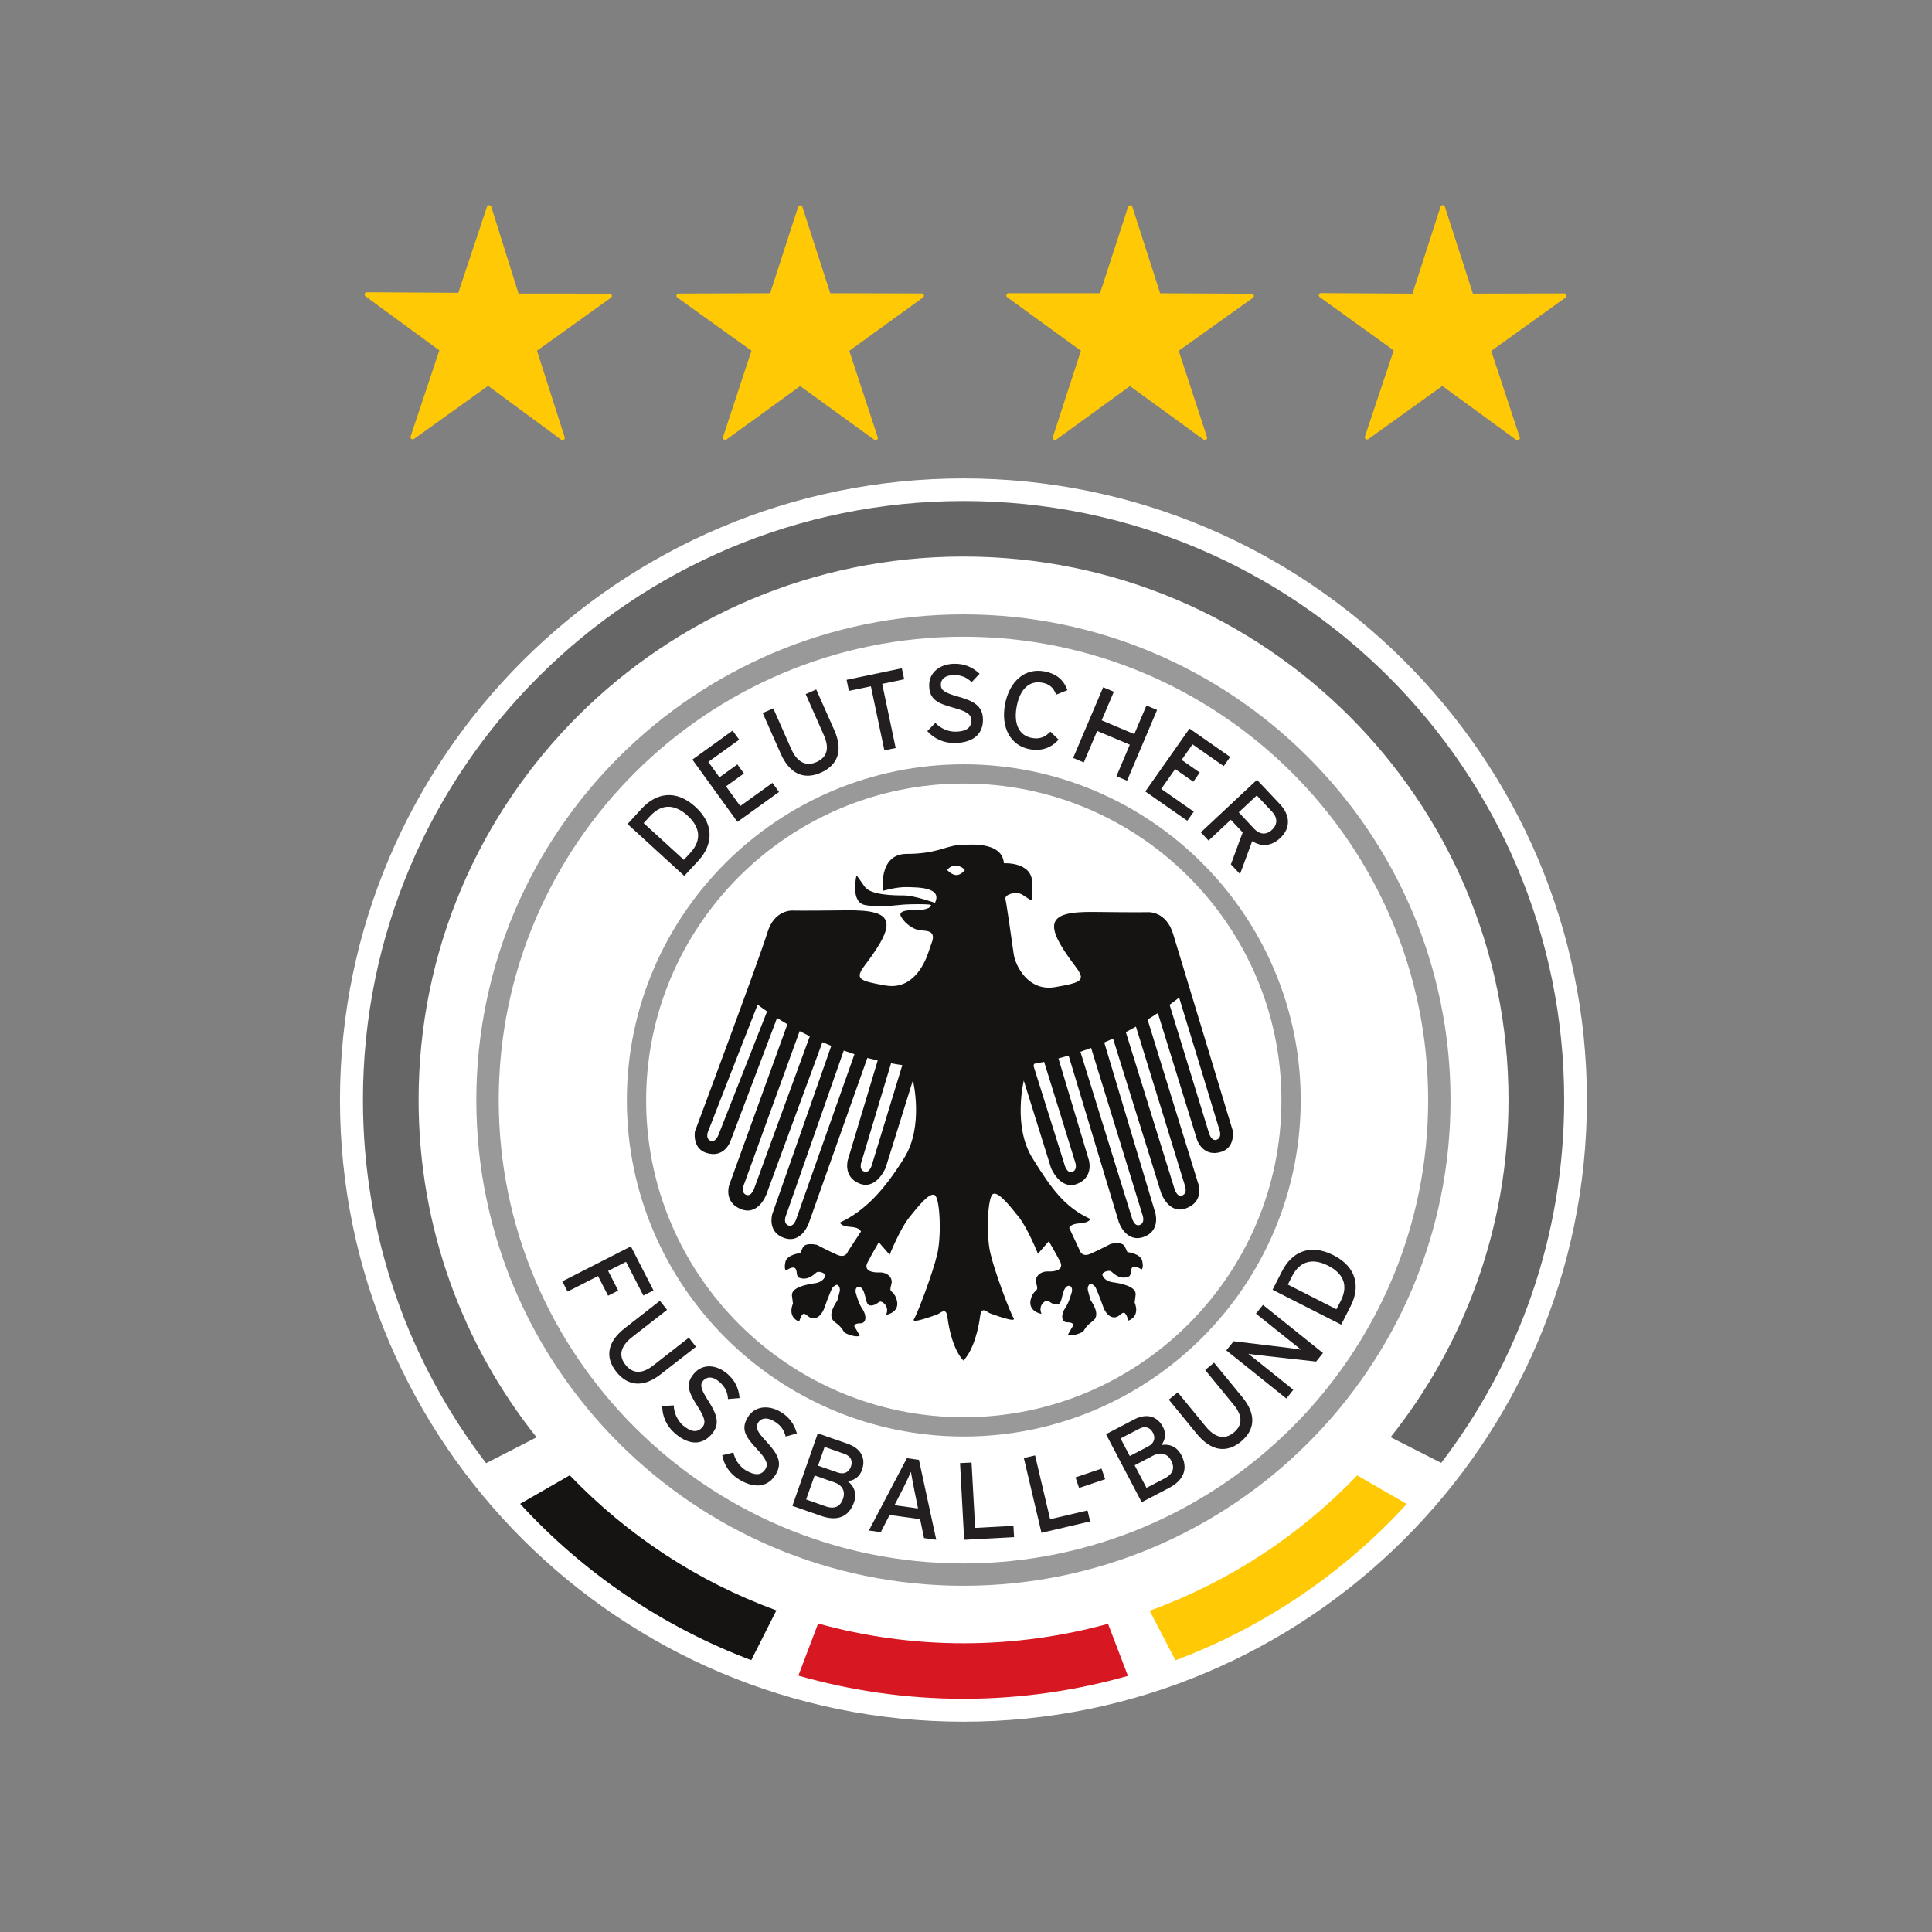
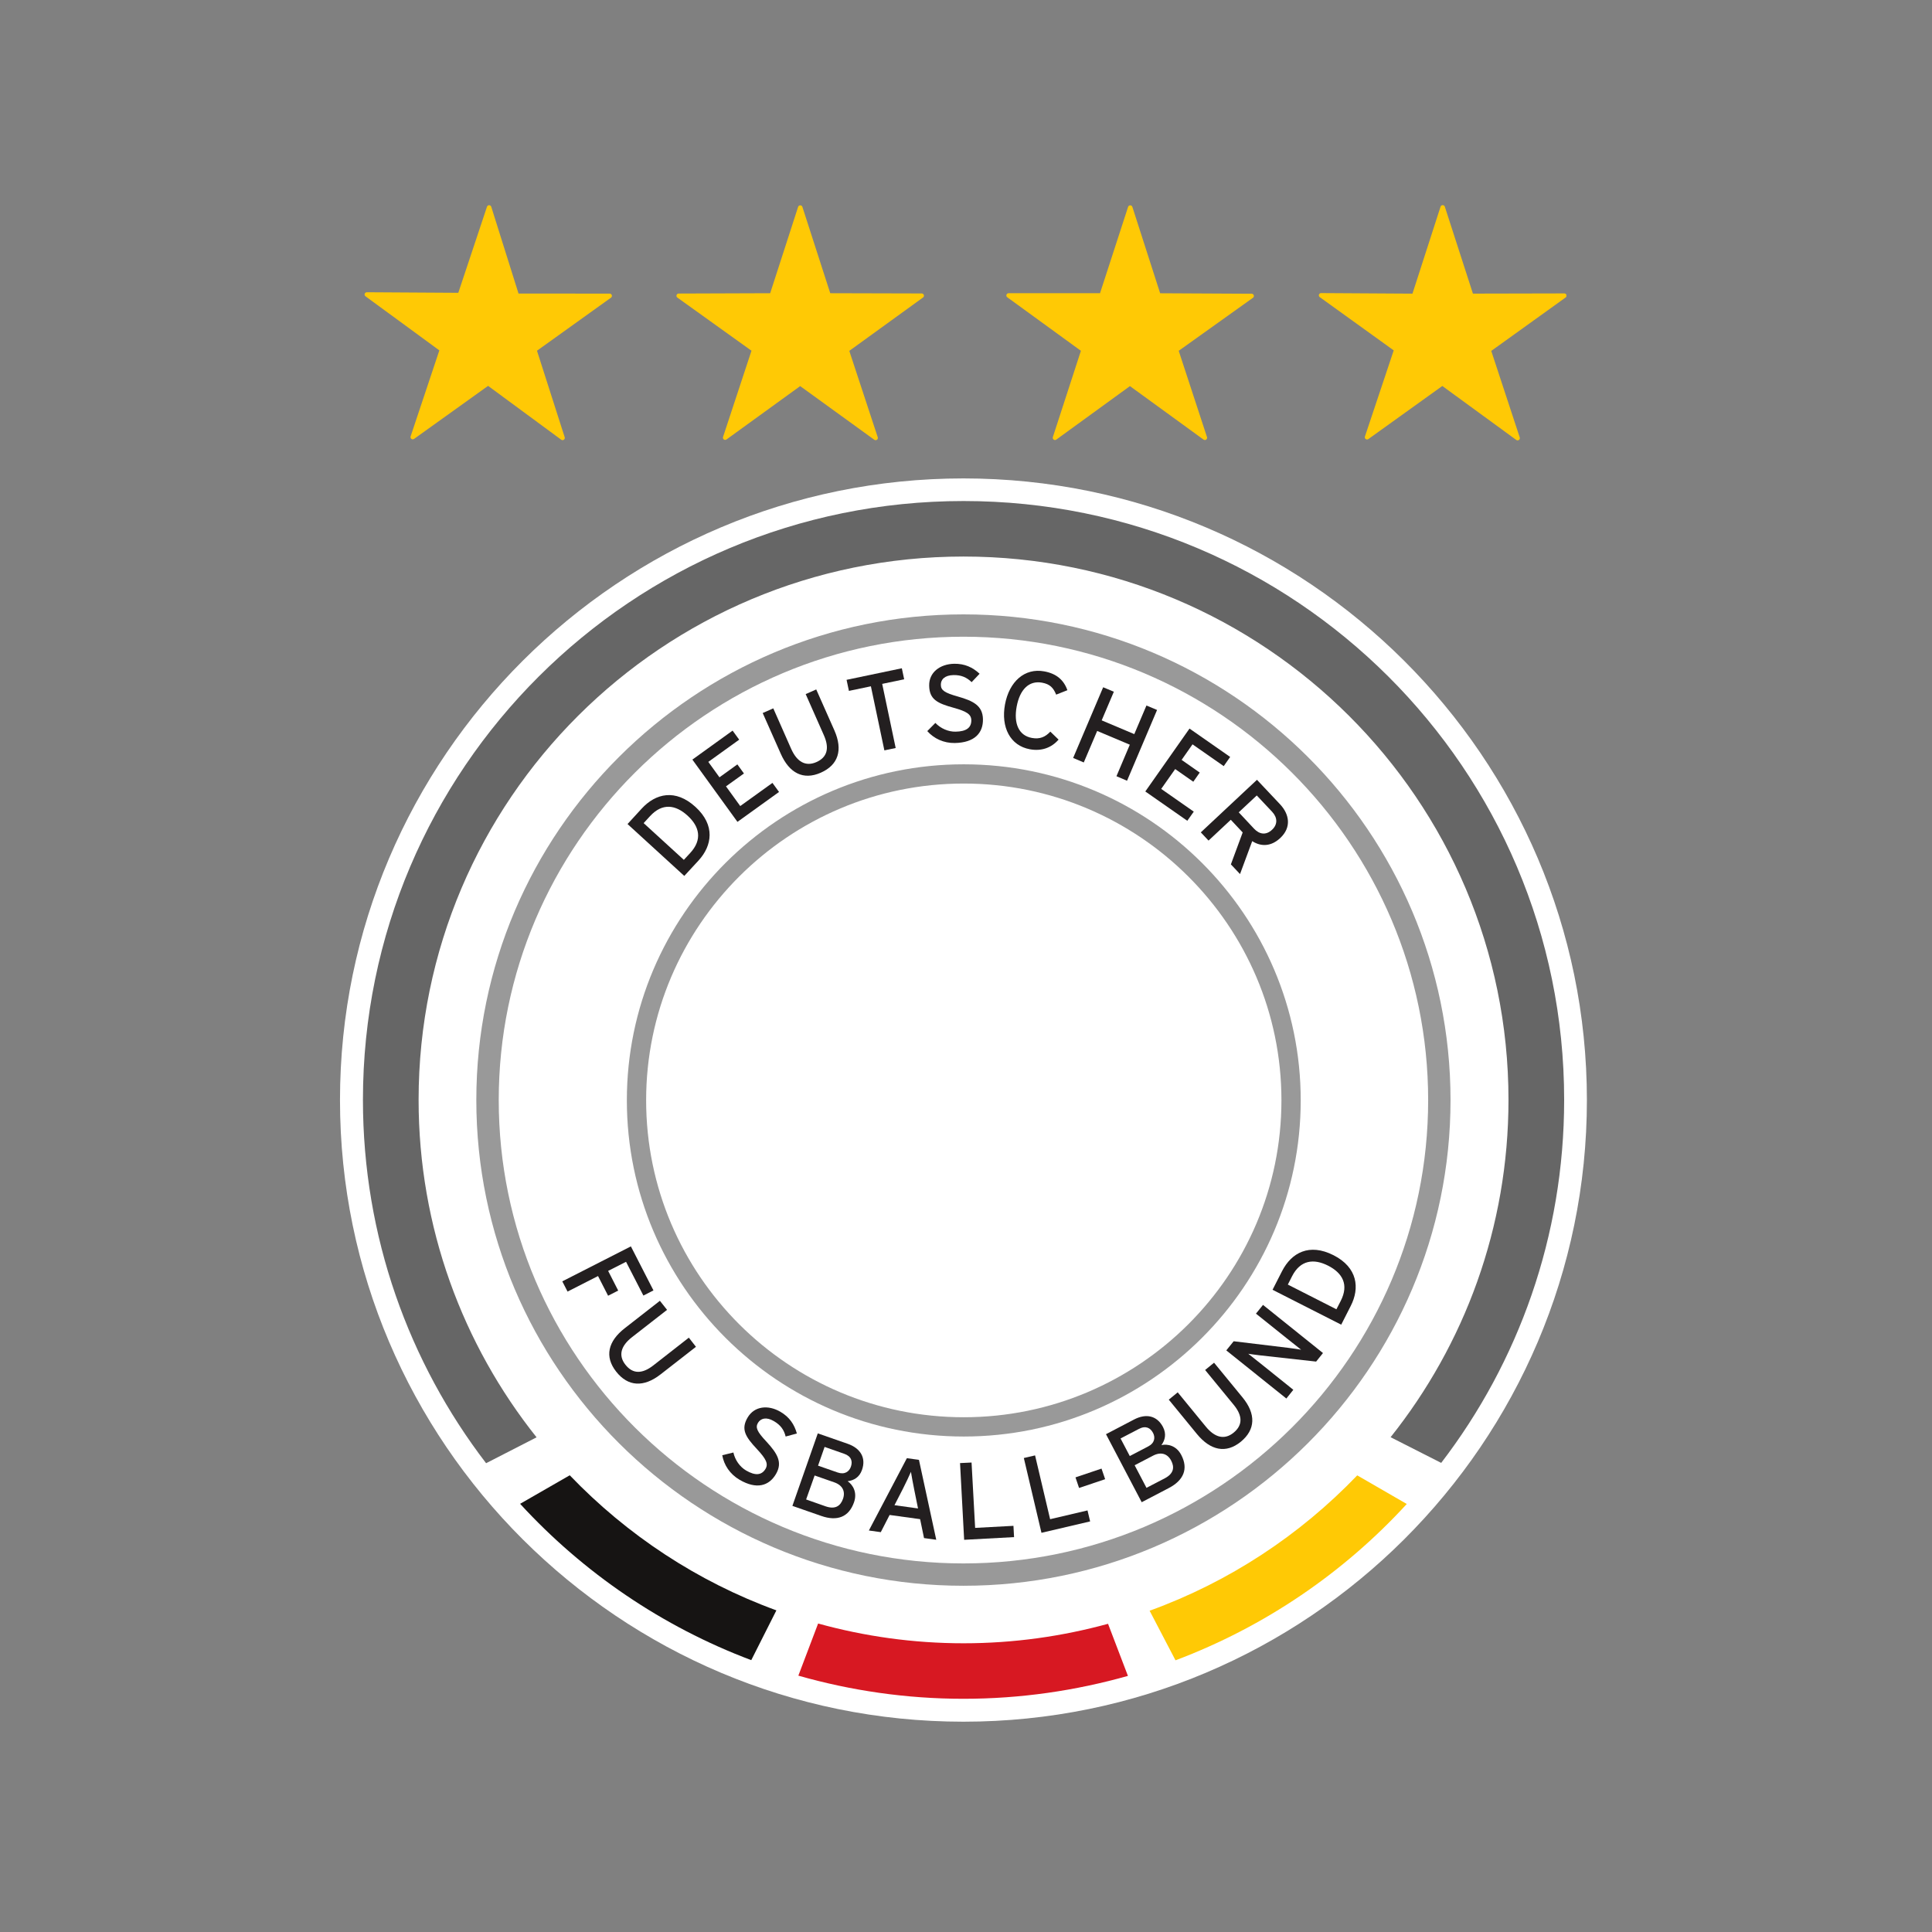
<svg xmlns="http://www.w3.org/2000/svg" version="1.0" preserveAspectRatio="xMidYMid meet" height="250" viewBox="0 0 187.5 187.5" zoomAndPan="magnify" width="250">
  <rect x="0" y="0" width="187.5" height="187.5" fill="#808080" stroke="none" />
  <defs>
    <clipPath id="42621bf457">
      <path clip-rule="nonzero" d="M 32.996 46.43 L 154.008 46.43 L 154.008 167.09 L 32.996 167.09 Z M 32.996 46.43" />
    </clipPath>
    <clipPath id="d1bc9366e3">
      <path clip-rule="nonzero" d="M 47.379 60.754 L 139.691 60.754 L 139.691 152.84 L 47.379 152.84 Z M 47.379 60.754" />
    </clipPath>
    <clipPath id="d2b4b95e02">
      <path clip-rule="nonzero" d="M 82 64.402 L 88 64.402 L 88 73 L 82 73 Z M 82 64.402" />
    </clipPath>
    <clipPath id="c51c926daa">
      <path clip-rule="nonzero" d="M 89 64.402 L 96 64.402 L 96 73 L 89 73 Z M 89 64.402" />
    </clipPath>
    <clipPath id="d7309a1790">
      <path clip-rule="nonzero" d="M 54.57 120 L 64 120 L 64 126 L 54.57 126 Z M 54.57 120" />
    </clipPath>
    <clipPath id="b77d1dd4dc">
      <path clip-rule="nonzero" d="M 84 141 L 91 141 L 91 149.438 L 84 149.438 Z M 84 141" />
    </clipPath>
    <clipPath id="b67595b9c2">
      <path clip-rule="nonzero" d="M 93 141 L 99 141 L 99 149.438 L 93 149.438 Z M 93 141" />
    </clipPath>
    <clipPath id="2f38c20f69">
      <path clip-rule="nonzero" d="M 123 121 L 131.977 121 L 131.977 129 L 123 129 Z M 123 121" />
    </clipPath>
    <clipPath id="8e4b67d1cc">
      <path clip-rule="nonzero" d="M 128 20 L 152 20 L 152 42.746 L 128 42.746 Z M 128 20" />
    </clipPath>
    <clipPath id="3a2966c024">
      <path clip-rule="nonzero" d="M 127 19.91 L 152.016 19.91 L 152.016 42.746 L 127 42.746 Z M 127 19.91" />
    </clipPath>
    <clipPath id="634692f4ed">
      <path clip-rule="nonzero" d="M 97 20 L 122 20 L 122 42.746 L 97 42.746 Z M 97 20" />
    </clipPath>
    <clipPath id="0daa95197e">
      <path clip-rule="nonzero" d="M 97 19.91 L 122 19.91 L 122 42.746 L 97 42.746 Z M 97 19.91" />
    </clipPath>
    <clipPath id="c473a52634">
      <path clip-rule="nonzero" d="M 65 20 L 90 20 L 90 42.746 L 65 42.746 Z M 65 20" />
    </clipPath>
    <clipPath id="f672ff96ae">
      <path clip-rule="nonzero" d="M 65 19.91 L 90 19.91 L 90 42.746 L 65 42.746 Z M 65 19.91" />
    </clipPath>
    <clipPath id="a48816f08a">
      <path clip-rule="nonzero" d="M 35.383 20 L 60 20 L 60 42.746 L 35.383 42.746 Z M 35.383 20" />
    </clipPath>
    <clipPath id="2e277b2ad7">
      <path clip-rule="nonzero" d="M 35.383 19.91 L 60 19.91 L 60 42.746 L 35.383 42.746 Z M 35.383 19.91" />
    </clipPath>
  </defs>
  <g clip-path="url(#42621bf457)">
    <path fill-rule="nonzero" fill-opacity="1" d="M 32.996 106.762 C 32.996 73.496 60.137 46.43 93.5 46.43 C 126.863 46.43 154.008 73.496 154.008 106.762 C 154.008 140.027 126.863 167.09 93.5 167.09 C 60.141 167.09 32.996 140.027 32.996 106.762 Z M 32.996 106.762" fill="#ffffff" />
  </g>
  <g clip-path="url(#d1bc9366e3)">
    <path fill-rule="nonzero" fill-opacity="1" d="M 139.691 106.781 C 139.691 132.23 119.027 152.84 93.531 152.84 C 68.043 152.84 47.379 132.23 47.379 106.781 C 47.379 81.363 68.043 60.754 93.531 60.754 C 119.027 60.754 139.691 81.363 139.691 106.781 Z M 139.691 106.781" fill="#ffffff" />
  </g>
  <path fill-rule="nonzero" fill-opacity="1" d="M 66.727 79.156 C 67.883 80.211 68.188 81.473 66.988 82.777 L 66.367 83.449 L 62.465 79.883 L 63.086 79.207 C 64.281 77.906 65.566 78.098 66.727 79.156 Z M 67.496 78.312 C 65.551 76.535 63.637 77 62.277 78.473 L 60.902 79.973 L 66.41 85.008 L 67.793 83.512 C 69.109 82.074 69.441 80.09 67.496 78.312 Z M 67.496 78.312" fill="#231f20" />
  <path fill-rule="nonzero" fill-opacity="1" d="M 71.57 79.762 L 67.195 73.719 L 71.098 70.906 L 71.738 71.785 L 68.742 73.941 L 69.824 75.438 L 71.562 74.184 L 72.199 75.066 L 70.457 76.316 L 71.84 78.227 L 74.965 75.98 L 75.605 76.859 Z M 71.57 79.762" fill="#231f20" />
  <path fill-rule="nonzero" fill-opacity="1" d="M 79.652 74.992 C 77.961 75.738 76.602 75.031 75.773 73.152 L 74.02 69.199 L 75.047 68.746 L 76.781 72.672 C 77.352 73.957 78.195 74.41 79.223 73.965 C 80.297 73.492 80.508 72.602 79.957 71.355 L 78.191 67.363 L 79.215 66.91 L 80.977 70.883 C 81.82 72.793 81.355 74.242 79.652 74.992 Z M 79.652 74.992" fill="#231f20" />
  <g clip-path="url(#d2b4b95e02)">
    <path fill-rule="nonzero" fill-opacity="1" d="M 85.617 66.371 L 86.926 72.594 L 85.828 72.824 L 84.52 66.605 L 82.387 67.051 L 82.16 65.977 L 87.523 64.855 L 87.75 65.926 Z M 85.617 66.371" fill="#231f20" />
  </g>
  <g clip-path="url(#c51c926daa)">
    <path fill-rule="nonzero" fill-opacity="1" d="M 92.672 72.109 C 91.586 72.129 90.633 71.676 89.992 70.953 L 90.777 70.16 C 91.289 70.695 92.031 71.023 92.738 71.008 C 93.781 70.992 94.277 70.621 94.266 69.895 C 94.254 69.32 93.812 69.039 92.555 68.691 C 90.965 68.254 90.195 67.875 90.176 66.539 C 90.152 65.254 91.227 64.445 92.602 64.418 C 93.621 64.402 94.395 64.762 95.07 65.387 L 94.297 66.203 C 93.812 65.73 93.273 65.504 92.539 65.516 C 91.664 65.531 91.297 65.965 91.309 66.465 C 91.316 66.988 91.664 67.234 92.961 67.598 C 94.441 68.02 95.367 68.469 95.395 69.797 C 95.418 71.141 94.582 72.07 92.672 72.109 Z M 92.672 72.109" fill="#231f20" />
  </g>
  <path fill-rule="nonzero" fill-opacity="1" d="M 99.945 72.715 C 98.043 72.367 97.125 70.582 97.535 68.363 C 97.949 66.145 99.441 64.805 101.34 65.156 C 102.539 65.375 103.246 66.004 103.59 66.984 L 102.5 67.414 C 102.23 66.746 101.895 66.395 101.137 66.254 C 99.859 66.02 98.973 66.926 98.668 68.57 C 98.363 70.219 98.867 71.383 100.145 71.617 C 100.914 71.758 101.445 71.527 101.934 71.004 L 102.734 71.777 C 102.039 72.582 101.059 72.922 99.945 72.715 Z M 99.945 72.715" fill="#231f20" />
  <path fill-rule="nonzero" fill-opacity="1" d="M 108.352 75.332 L 109.648 72.273 L 106.48 70.938 L 105.18 73.996 L 104.148 73.559 L 107.062 66.699 L 108.098 67.133 L 106.918 69.91 L 110.082 71.246 L 111.262 68.469 L 112.293 68.902 L 109.379 75.77 Z M 108.352 75.332" fill="#231f20" />
  <path fill-rule="nonzero" fill-opacity="1" d="M 111.152 76.812 L 115.441 70.707 L 119.387 73.461 L 118.762 74.352 L 115.734 72.238 L 114.676 73.746 L 116.434 74.977 L 115.809 75.867 L 114.051 74.637 L 112.695 76.562 L 115.855 78.77 L 115.227 79.656 Z M 111.152 76.812" fill="#231f20" />
  <path fill-rule="nonzero" fill-opacity="1" d="M 123.449 80.531 C 122.855 81.086 122.219 80.969 121.707 80.426 L 120.219 78.836 L 121.969 77.199 L 123.461 78.785 C 123.977 79.336 124.02 80 123.449 80.531 Z M 124.246 81.332 C 125.367 80.285 125.121 79.012 124.234 78.062 L 121.988 75.68 L 116.539 80.781 L 117.289 81.578 L 119.449 79.559 L 120.602 80.789 L 119.457 83.887 L 120.344 84.828 L 121.527 81.633 C 122.406 82.195 123.375 82.148 124.246 81.332 Z M 124.246 81.332" fill="#231f20" />
  <g clip-path="url(#d7309a1790)">
    <path fill-rule="nonzero" fill-opacity="1" d="M 60.758 122.457 L 59.02 123.34 L 59.996 125.25 L 59.016 125.75 L 58.039 123.84 L 55.082 125.348 L 54.57 124.355 L 61.227 120.961 L 63.418 125.234 L 62.441 125.734 Z M 60.758 122.457" fill="#231f20" />
  </g>
  <path fill-rule="nonzero" fill-opacity="1" d="M 59.797 133.113 C 58.656 131.66 59.004 130.172 60.629 128.906 L 64.043 126.242 L 64.738 127.121 L 61.344 129.766 C 60.234 130.629 60 131.559 60.691 132.438 C 61.41 133.359 62.328 133.352 63.406 132.512 L 66.852 129.82 L 67.543 130.707 L 64.113 133.379 C 62.465 134.668 60.938 134.57 59.797 133.113 Z M 59.797 133.113" fill="#231f20" />
-   <path fill-rule="nonzero" fill-opacity="1" d="M 65.496 139.102 C 64.672 138.391 64.266 137.426 64.27 136.461 L 65.387 136.391 C 65.41 137.125 65.746 137.867 66.277 138.328 C 67.07 139.004 67.688 139.062 68.164 138.512 C 68.535 138.074 68.395 137.574 67.695 136.48 C 66.805 135.094 66.488 134.305 67.363 133.293 C 68.203 132.316 69.543 132.43 70.59 133.328 C 71.355 133.988 71.695 134.77 71.777 135.684 L 70.652 135.777 C 70.613 135.105 70.363 134.582 69.805 134.102 C 69.145 133.531 68.578 133.609 68.25 133.988 C 67.91 134.387 68.004 134.801 68.727 135.93 C 69.555 137.23 69.938 138.184 69.066 139.191 C 68.191 140.211 66.941 140.344 65.496 139.102 Z M 65.496 139.102" fill="#231f20" />
  <path fill-rule="nonzero" fill-opacity="1" d="M 71.777 143.613 C 70.836 143.062 70.262 142.184 70.094 141.23 L 71.176 140.965 C 71.332 141.688 71.797 142.352 72.406 142.711 C 73.309 143.234 73.922 143.176 74.293 142.555 C 74.582 142.059 74.352 141.59 73.465 140.637 C 72.34 139.434 71.883 138.711 72.559 137.566 C 73.215 136.453 74.555 136.32 75.742 137.016 C 76.617 137.527 77.09 138.238 77.336 139.121 L 76.246 139.414 C 76.09 138.762 75.746 138.293 75.109 137.922 C 74.355 137.477 73.816 137.66 73.559 138.09 C 73.297 138.539 73.465 138.934 74.383 139.91 C 75.426 141.047 75.98 141.91 75.305 143.059 C 74.625 144.215 73.422 144.574 71.777 143.613 Z M 71.777 143.613" fill="#231f20" />
  <path fill-rule="nonzero" fill-opacity="1" d="M 82.578 142.348 C 82.414 142.812 81.98 143.145 81.285 142.902 L 79.391 142.242 L 80.027 140.422 L 81.922 141.086 C 82.629 141.328 82.762 141.824 82.578 142.348 Z M 82.879 145.805 C 83.223 144.832 82.766 144.098 82.262 143.75 C 82.867 143.68 83.406 143.371 83.656 142.656 C 84.074 141.473 83.5 140.551 82.273 140.121 L 79.367 139.109 L 76.902 146.145 L 79.703 147.121 C 81.242 147.66 82.379 147.234 82.879 145.805 Z M 81.812 145.465 C 81.566 146.16 81.059 146.512 80.121 146.188 L 78.234 145.523 L 79.059 143.195 L 80.973 143.863 C 81.766 144.141 82.066 144.742 81.812 145.465 Z M 81.812 145.465" fill="#231f20" />
  <g clip-path="url(#b77d1dd4dc)">
    <path fill-rule="nonzero" fill-opacity="1" d="M 89.094 146.395 L 86.809 146.078 L 87.633 144.473 C 87.902 143.953 88.277 143.145 88.406 142.84 C 88.449 143.164 88.629 144.066 88.734 144.613 Z M 90.863 149.434 L 89.184 141.68 L 88.012 141.516 L 84.324 148.535 L 85.48 148.695 L 86.336 147.027 L 89.297 147.434 L 89.676 149.27 Z M 90.863 149.434" fill="#231f20" />
  </g>
  <g clip-path="url(#b67595b9c2)">
    <path fill-rule="nonzero" fill-opacity="1" d="M 93.57 149.438 L 93.172 141.992 L 94.289 141.938 L 94.637 148.281 L 98.355 148.082 L 98.414 149.176 Z M 93.57 149.438" fill="#231f20" />
  </g>
  <path fill-rule="nonzero" fill-opacity="1" d="M 101.074 148.758 L 99.363 141.5 L 100.453 141.246 L 101.914 147.438 L 105.543 146.586 L 105.797 147.652 Z M 101.074 148.758" fill="#231f20" />
  <path fill-rule="nonzero" fill-opacity="1" d="M 104.723 144.406 L 104.375 143.379 L 106.902 142.527 L 107.254 143.555 Z M 104.723 144.406" fill="#231f20" />
  <path fill-rule="nonzero" fill-opacity="1" d="M 111.902 139.062 C 112.129 139.496 112.078 140.043 111.426 140.379 L 109.645 141.309 L 108.75 139.602 L 110.531 138.676 C 111.191 138.328 111.645 138.574 111.902 139.062 Z M 114.641 141.203 C 114.16 140.285 113.312 140.117 112.715 140.246 C 113.074 139.762 113.215 139.156 112.867 138.488 C 112.281 137.375 111.219 137.16 110.062 137.762 L 107.336 139.188 L 110.801 145.789 L 113.434 144.414 C 114.879 143.66 115.344 142.543 114.641 141.203 Z M 113.66 141.75 C 114.004 142.398 113.914 143.012 113.035 143.473 L 111.266 144.395 L 110.117 142.203 L 111.914 141.266 C 112.664 140.879 113.305 141.074 113.66 141.75 Z M 113.66 141.75" fill="#231f20" />
  <path fill-rule="nonzero" fill-opacity="1" d="M 120.414 139.926 C 118.98 141.09 117.48 140.77 116.172 139.184 L 113.43 135.836 L 114.297 135.125 L 117.02 138.449 C 117.914 139.539 118.848 139.75 119.719 139.043 C 120.625 138.301 120.594 137.391 119.73 136.336 L 116.957 132.957 L 117.824 132.25 L 120.582 135.613 C 121.91 137.227 121.848 138.75 120.414 139.926 Z M 120.414 139.926" fill="#231f20" />
  <path fill-rule="nonzero" fill-opacity="1" d="M 127.73 132.141 L 122.207 131.527 C 121.875 131.492 121.367 131.414 121.145 131.383 C 121.359 131.559 122.172 132.195 122.5 132.457 L 125.516 134.879 L 124.84 135.727 L 119.012 131.055 L 119.727 130.168 L 125.059 130.812 C 125.422 130.852 126.055 130.953 126.273 130.988 C 126.055 130.816 125.219 130.156 124.895 129.895 L 121.891 127.488 L 122.574 126.641 L 128.395 131.312 Z M 127.73 132.141" fill="#231f20" />
  <g clip-path="url(#2f38c20f69)">
    <path fill-rule="nonzero" fill-opacity="1" d="M 128.891 122.832 C 130.293 123.547 130.922 124.676 130.117 126.254 L 129.699 127.066 L 124.984 124.668 L 125.398 123.852 C 126.203 122.281 127.496 122.125 128.891 122.832 Z M 129.414 121.816 C 127.059 120.625 125.34 121.578 124.426 123.359 L 123.5 125.172 L 130.164 128.559 L 131.086 126.746 C 131.977 125.008 131.762 123.012 129.414 121.816 Z M 129.414 121.816" fill="#231f20" />
  </g>
  <path fill-rule="nonzero" fill-opacity="1" d="M 60.836 106.781 C 60.836 124.777 75.504 139.414 93.531 139.414 C 111.562 139.414 126.234 124.777 126.234 106.781 C 126.234 88.805 111.562 74.176 93.531 74.176 C 75.504 74.176 60.836 88.805 60.836 106.781 Z M 62.707 106.781 C 62.707 89.84 76.535 76.043 93.531 76.043 C 110.527 76.043 124.363 89.84 124.363 106.781 C 124.363 123.75 110.527 137.543 93.531 137.543 C 76.535 137.543 62.707 123.75 62.707 106.781 Z M 62.707 106.781" fill="#999999" />
  <path fill-rule="nonzero" fill-opacity="1" d="M 93.512 48.625 C 61.316 48.625 35.223 74.645 35.223 106.742 C 35.223 120.004 39.68 132.223 47.176 142.004 L 52.074 139.492 C 44.91 130.5 40.625 119.121 40.625 106.742 C 40.625 77.621 64.301 54.012 93.512 54.012 C 122.719 54.012 146.398 77.621 146.398 106.742 C 146.398 119.121 142.117 130.492 134.957 139.48 L 139.867 141.973 C 147.355 132.203 151.801 119.988 151.801 106.742 C 151.801 74.645 125.703 48.625 93.512 48.625 Z M 93.512 48.625" fill="#666666" />
  <path fill-rule="nonzero" fill-opacity="1" d="M 55.293 143.176 L 50.477 145.945 C 56.598 152.617 64.266 157.863 72.91 161.117 L 75.348 156.285 C 67.668 153.488 60.836 148.953 55.293 143.176 Z M 55.293 143.176" fill="#161413" />
  <path fill-rule="nonzero" fill-opacity="1" d="M 136.527 145.961 L 131.719 143.184 C 126.156 148.984 119.285 153.527 111.57 156.32 L 114.082 161.133 C 122.73 157.879 130.402 152.641 136.527 145.961 Z M 136.527 145.961" fill="#ffc905" />
  <path fill-rule="nonzero" fill-opacity="1" d="M 93.512 159.48 C 88.621 159.48 83.891 158.805 79.398 157.562 L 77.48 162.621 C 82.578 164.074 87.949 164.867 93.512 164.867 C 99.047 164.867 104.395 164.078 109.465 162.645 L 107.535 157.59 C 103.066 158.812 98.371 159.48 93.512 159.48 Z M 93.512 159.48" fill="#d71822" />
  <path fill-rule="nonzero" fill-opacity="1" d="M 48.402 106.762 C 48.402 81.965 68.633 61.793 93.5 61.793 C 118.367 61.793 138.602 81.965 138.602 106.762 C 138.602 131.559 118.367 151.73 93.5 151.73 C 68.633 151.73 48.402 131.559 48.402 106.762 Z M 46.227 106.762 C 46.227 132.754 67.434 153.898 93.5 153.898 C 119.57 153.898 140.773 132.754 140.773 106.762 C 140.773 80.77 119.57 59.625 93.5 59.625 C 67.434 59.625 46.227 80.77 46.227 106.762 Z M 46.227 106.762" fill="#999999" />
-   <path fill-rule="nonzero" fill-opacity="1" d="M 119.633 109.719 C 119.633 109.719 114.66 93.277 113.852 90.641 C 113.164 88.383 111.395 88.527 111.395 88.527 C 111.395 88.527 110.809 88.559 106.125 88.504 C 101.605 88.457 101.172 89.578 104.383 93.812 C 105.402 95.156 105.008 95.348 102.395 95.801 C 99.781 96.254 98.531 93.707 98.379 92.586 C 98.227 91.465 97.648 87.48 97.582 87.285 C 97.414 86.809 98.637 86.453 99.23 86.836 C 100.328 87.531 100.172 87.754 100.172 85.688 C 100.172 83.613 97.43 83.781 97.43 83.781 C 97.25 81.59 93.969 81.965 92.914 82.035 C 91.863 82.105 90.809 82.871 88.004 82.871 C 85.203 82.871 85.691 86.457 85.691 86.457 C 85.691 86.457 86.992 86.07 87.984 86.094 C 88.965 86.121 91.504 86.07 90.738 87.621 C 90.738 87.621 88.703 86.902 87.746 86.902 C 86.785 86.902 84.488 86.883 83.914 86.047 C 83.34 85.215 83.125 84.949 83.125 84.949 C 83.125 84.949 82.48 87.57 83.965 87.836 C 85.449 88.098 86.98 87.836 87.699 87.789 C 88.414 87.738 89.828 87.738 90.211 87.789 C 90.594 87.836 90.188 88.238 89.445 88.289 C 88.703 88.336 87.004 88.219 87.457 88.98 C 87.91 89.746 88.703 90.176 89.18 90.27 C 89.66 90.367 90.977 90.148 90.398 91.559 L 90.078 92.496 C 89.707 93.57 88.559 96.098 85.941 95.641 C 83.328 95.191 82.934 95 83.949 93.66 C 87.164 89.422 86.734 88.301 82.211 88.348 C 77.527 88.402 76.945 88.371 76.945 88.371 C 76.945 88.371 75.176 88.227 74.484 90.48 C 73.676 93.117 67.441 109.812 67.441 109.812 C 67.441 109.812 67.164 111.426 68.523 111.879 C 70.309 112.469 70.891 110.746 70.891 110.746 L 75.414 98.793 C 75.75 99 76.082 99.207 76.418 99.402 L 70.766 115.023 C 70.766 115.023 70.188 116.746 72.012 117.383 C 73.641 117.945 74.375 115.922 74.375 115.922 L 79.816 101.141 C 80.105 101.262 80.395 101.383 80.676 101.5 L 74.949 117.828 C 74.949 117.828 74.422 119.578 76.113 120.148 C 77.805 120.723 78.488 118.719 78.488 118.719 L 84.176 102.672 C 84.512 102.762 84.848 102.844 85.176 102.918 C 85.172 102.938 85.172 102.953 85.172 102.953 L 82.281 112.578 C 82.281 112.578 81.801 114.234 83.43 114.871 C 85.059 115.504 85.949 113.344 85.949 113.344 L 88.598 104.844 C 88.598 104.844 89.684 109.27 87.766 112.355 C 85.852 115.445 83.977 117.504 81.52 118.648 C 81.52 118.648 81.586 119.004 82.477 119.062 C 83.371 119.129 83.434 119.355 83.562 119.512 L 82.289 121.453 C 82.289 121.453 82.098 122.152 81.234 121.773 C 80.371 121.391 79.289 120.816 79.289 120.816 C 79.289 120.816 78.172 120.535 77.914 121.074 C 77.66 121.613 77.66 121.613 77.66 121.613 C 77.66 121.613 76.387 121.742 76.223 122.469 C 76.066 123.203 76.289 123.297 76.289 123.297 C 76.289 123.297 76.867 122.895 77.117 123.047 C 77.457 123.25 77.184 123.863 77.578 124.008 C 78.293 124.266 78.812 123.867 79.195 123.523 C 79.445 123.293 80.055 123.555 80.086 123.746 C 80.117 123.938 79.828 124.441 79.098 124.539 C 78.363 124.637 76.766 124.918 76.859 125.75 C 76.941 126.449 76.953 126.512 76.957 126.516 C 76.949 126.531 76.359 127.789 77.562 128.262 C 77.562 128.262 77.758 127.5 78.012 127.5 C 78.266 127.5 78.488 127.945 78.938 127.945 C 79.383 127.945 79.801 127.562 80.055 126.801 C 80.309 126.035 80.754 125.016 80.754 125.016 C 80.754 125.016 81.074 124.637 81.266 124.699 C 81.457 124.766 81.555 125.113 81.492 125.336 C 81.426 125.562 81.297 126.066 81.266 126.199 C 81.234 126.32 80.152 127.66 81.012 128.301 C 81.871 128.93 81.777 129.188 82 129.344 C 82.223 129.504 83.117 129.82 83.438 129.633 C 83.438 129.633 83.055 128.93 82.957 128.805 C 82.859 128.68 82.895 128.426 83.5 128.426 C 84.105 128.426 84.105 127.66 83.727 127.086 C 83.34 126.516 83.207 125.961 83.086 125.59 C 82.836 124.84 83.512 124.57 83.82 125.336 C 84.117 126.074 83.996 126.793 84.652 126.688 C 85.137 126.613 85.254 126.293 85.477 126.32 C 85.703 126.352 86.336 126.793 85.996 127.609 C 85.996 127.609 87.488 127.367 86.98 126.008 C 86.645 125.105 86.23 125.555 86.5 124.672 C 86.711 123.973 86.086 123.461 85.352 123.488 C 84.664 123.52 83.77 123.336 84.203 122.504 C 84.664 121.621 85.289 120.562 85.289 120.562 L 86.34 121.773 C 86.34 121.773 87.332 119.293 88.223 118.176 C 89.117 117.066 90.203 115.691 90.711 115.98 C 91.223 116.266 91.383 119.863 90.969 121.676 C 90.555 123.488 89.051 127.469 88.703 128.012 C 88.352 128.547 90.68 127.66 90.969 127.562 C 91.254 127.469 91.832 126.77 91.953 127.852 C 92.086 128.934 92.508 130.988 93.496 132.043 L 93.52 132.02 C 94.512 130.969 94.988 128.836 95.117 127.754 C 95.242 126.676 95.816 127.375 96.105 127.469 C 96.391 127.562 98.723 128.453 98.367 127.914 C 98.02 127.375 96.52 123.395 96.105 121.582 C 95.691 119.77 95.852 116.168 96.363 115.883 C 96.871 115.598 97.953 116.973 98.848 118.078 C 99.742 119.195 100.73 121.676 100.73 121.676 L 101.785 120.465 C 101.785 120.465 102.41 121.523 102.871 122.41 C 103.305 123.234 102.41 123.426 101.723 123.395 C 100.984 123.367 100.363 123.879 100.574 124.57 C 100.84 125.457 100.43 125.008 100.094 125.91 C 99.59 127.273 101.078 127.516 101.078 127.516 C 100.738 126.695 101.371 126.258 101.594 126.227 C 101.82 126.195 101.934 126.52 102.426 126.594 C 103.078 126.695 102.961 125.977 103.254 125.242 C 103.562 124.477 104.238 124.742 103.988 125.496 C 103.863 125.867 103.734 126.418 103.348 126.992 C 102.969 127.562 102.969 128.328 103.574 128.328 C 104.18 128.328 104.215 128.582 104.117 128.707 C 104.02 128.836 103.637 129.539 103.637 129.539 C 103.957 129.73 104.848 129.406 105.074 129.25 C 105.297 129.09 105.203 128.836 106.062 128.203 C 106.926 127.562 105.836 126.227 105.809 126.102 C 105.773 125.969 105.645 125.465 105.586 125.242 C 105.52 125.016 105.613 124.672 105.809 124.605 C 106 124.539 106.316 124.918 106.316 124.918 C 106.316 124.918 106.766 125.941 107.02 126.703 C 107.273 127.469 107.691 127.852 108.137 127.852 C 108.586 127.852 108.805 127.402 109.062 127.402 C 109.316 127.402 109.512 128.168 109.512 128.168 C 110.715 127.691 110.125 126.434 110.117 126.422 C 110.117 126.418 110.129 126.352 110.211 125.656 C 110.305 124.824 108.711 124.539 107.977 124.441 C 107.242 124.348 106.957 123.84 106.988 123.652 C 107.02 123.457 107.629 123.199 107.883 123.426 C 108.262 123.77 108.777 124.168 109.492 123.91 C 109.895 123.77 109.617 123.156 109.957 122.949 C 110.211 122.801 110.785 123.203 110.785 123.203 C 110.785 123.203 111.008 123.105 110.852 122.375 C 110.691 121.645 109.414 121.516 109.414 121.516 C 109.414 121.516 109.414 121.516 109.16 120.977 C 108.902 120.438 107.789 120.723 107.789 120.723 C 107.789 120.723 106.699 121.297 105.836 121.676 C 104.98 122.059 104.789 121.359 104.789 121.359 L 103.766 119.164 C 103.891 119.004 103.957 118.777 104.848 118.719 C 105.742 118.652 105.809 118.301 105.809 118.301 C 103.352 117.156 102.105 115.473 100.191 112.383 C 98.277 109.301 99.359 104.875 99.359 104.875 L 102.008 113.371 C 102.008 113.371 102.902 115.535 104.531 114.898 C 106.16 114.262 105.68 112.605 105.68 112.605 L 102.727 102.742 C 102.727 102.742 102.727 102.738 102.723 102.719 C 103.047 102.637 103.375 102.543 103.707 102.441 L 108.586 118.625 C 108.586 118.625 109.27 120.629 110.961 120.055 C 112.652 119.484 112.125 117.727 112.125 117.727 L 107.168 101.172 C 107.449 101.051 107.734 100.922 108.02 100.789 C 108.02 100.797 108.023 100.801 108.023 100.801 L 112.699 115.82 C 112.699 115.82 113.43 117.852 115.059 117.285 C 116.883 116.652 116.305 114.93 116.305 114.93 L 111.375 98.957 C 111.375 98.957 111.375 98.957 111.375 98.953 C 111.688 98.754 112.004 98.555 112.32 98.344 C 112.414 98.441 112.441 98.547 112.441 98.547 L 116.184 110.648 C 116.184 110.648 116.766 112.371 118.555 111.777 C 119.91 111.332 119.633 109.719 119.633 109.719 Z M 69.785 109.996 C 69.785 109.996 69.488 110.965 68.926 110.699 C 68.371 110.43 68.789 109.633 68.789 109.633 C 68.789 109.633 73.094 98.582 73.527 97.504 C 73.832 97.73 74.141 97.945 74.445 98.156 Z M 73.234 115.227 C 73.234 115.227 72.957 116.203 72.395 115.949 C 71.832 115.699 72.227 114.891 72.227 114.891 C 72.227 114.891 76.859 102.102 77.605 100.07 C 77.938 100.242 78.266 100.414 78.59 100.57 Z M 77.316 118.195 C 77.316 118.195 77.055 119.172 76.492 118.926 C 75.926 118.684 76.312 117.871 76.312 117.871 C 76.312 117.871 81.027 104.391 81.887 101.957 C 82.234 102.082 82.582 102.199 82.926 102.309 Z M 84.652 112.934 C 84.652 112.934 84.438 113.918 83.859 113.699 C 83.285 113.477 83.637 112.652 83.637 112.652 C 83.637 112.652 85.883 105.148 86.477 103.191 C 86.852 103.262 87.215 103.32 87.57 103.371 Z M 92.793 84.926 C 92.34 84.902 91.93 84.445 91.93 84.445 C 91.93 84.445 92.172 83.996 92.773 84.016 C 93.371 84.043 93.633 84.445 93.633 84.445 C 93.633 84.445 93.25 84.949 92.793 84.926 Z M 104.309 112.672 C 104.309 112.672 104.656 113.5 104.086 113.723 C 103.508 113.941 103.289 112.957 103.289 112.957 L 100.332 103.539 C 100.332 103.539 100.266 103.422 100.367 103.242 C 100.68 103.188 101 103.121 101.332 103.055 C 101.52 103.625 104.309 112.672 104.309 112.672 Z M 110.852 117.828 C 110.852 117.828 111.199 118.652 110.625 118.879 C 110.051 119.102 109.828 118.113 109.828 118.113 L 104.855 102.074 C 105.199 101.957 105.543 101.832 105.891 101.699 C 106.43 103.422 110.852 117.828 110.852 117.828 Z M 114.965 114.965 C 114.965 114.965 115.316 115.789 114.742 116.016 C 114.168 116.238 113.945 115.25 113.945 115.25 L 109.262 100.168 C 109.586 99.996 109.914 99.816 110.242 99.633 C 110.566 100.648 114.965 114.965 114.965 114.965 Z M 118.09 110.605 C 117.52 110.828 117.293 109.84 117.293 109.84 L 113.508 97.512 C 113.812 97.289 114.125 97.055 114.434 96.812 C 114.434 96.82 114.438 96.824 114.438 96.828 C 114.543 97.125 118.316 109.555 118.316 109.555 C 118.316 109.555 118.668 110.379 118.09 110.605 Z M 118.09 110.605" fill="#161413" />
  <g clip-path="url(#8e4b67d1cc)">
    <path fill-rule="nonzero" fill-opacity="1" d="M 151.801 28.695 L 144.457 33.977 L 147.27 42.527 L 139.969 37.195 L 132.668 42.441 L 135.512 33.926 L 128.211 28.664 L 137.23 28.719 L 140.004 20.125 L 142.777 28.715 Z M 151.801 28.695" fill="#ffc905" />
  </g>
  <g clip-path="url(#3a2966c024)">
    <path stroke-miterlimit="4" stroke-opacity="1" stroke-width="0.797" stroke="#ffc905" d="M 43.155 15.719 L 29.72 25.407 L 34.865 41.093 L 21.509 31.312 L 8.153 40.936 L 13.355 25.314 L -0.001 15.662 L 16.5 15.762 L 21.573 -0.003 L 26.647 15.755 Z M 43.155 15.719" stroke-linejoin="round" fill="none" transform="matrix(0.547, 0, 0, 0.545, 128.212, 20.126)" stroke-linecap="butt" />
  </g>
  <g clip-path="url(#634692f4ed)">
    <path fill-rule="nonzero" fill-opacity="1" d="M 116.918 42.492 L 109.652 37.207 L 102.383 42.492 L 105.152 33.965 L 97.883 28.676 L 106.91 28.672 L 109.68 20.145 L 112.422 28.68 L 121.453 28.727 L 114.125 33.965 Z M 116.918 42.492" fill="#ffc905" />
  </g>
  <g clip-path="url(#0daa95197e)">
    <path stroke-miterlimit="4" stroke-opacity="1" stroke-width="0.797" stroke="#ffc905" d="M 34.82 40.993 L 21.528 31.298 L 8.229 40.993 L 13.296 25.35 L -0.003 15.648 L 16.512 15.641 L 21.578 -0.002 L 26.595 15.655 L 43.117 15.741 L 29.711 25.35 Z M 34.82 40.993" stroke-linejoin="round" fill="none" transform="matrix(0.547, 0, 0, 0.545, 97.885, 20.146)" stroke-linecap="butt" />
  </g>
  <g clip-path="url(#c473a52634)">
    <path fill-rule="nonzero" fill-opacity="1" d="M 77.648 37.207 L 70.375 42.48 L 73.184 33.957 L 65.867 28.707 L 74.898 28.676 L 77.656 20.145 L 80.406 28.676 L 89.434 28.699 L 82.156 33.973 L 84.965 42.508 Z M 77.648 37.207" fill="#ffc905" />
  </g>
  <g clip-path="url(#f672ff96ae)">
    <path stroke-miterlimit="4" stroke-opacity="1" stroke-width="0.797" stroke="#ffc905" d="M 21.555 31.297 L 8.248 40.971 L 13.387 25.335 L 0.002 15.705 L 16.524 15.647 L 21.569 -0.003 L 26.6 15.647 L 43.115 15.69 L 29.801 25.364 L 34.939 41.021 Z M 21.555 31.297" stroke-linejoin="round" fill="none" transform="matrix(0.547, 0, 0, 0.545, 65.866, 20.146)" stroke-linecap="butt" />
  </g>
  <g clip-path="url(#a48816f08a)">
    <path fill-rule="nonzero" fill-opacity="1" d="M 40.055 42.426 L 42.891 33.926 L 35.602 28.582 L 44.629 28.637 L 47.461 20.133 L 50.152 28.707 L 59.152 28.715 L 51.848 33.957 L 54.582 42.504 L 47.363 37.184 Z M 40.055 42.426" fill="#ffc905" />
  </g>
  <g clip-path="url(#2e277b2ad7)">
    <path stroke-miterlimit="4" stroke-opacity="1" stroke-width="0.797" stroke="#ffc905" d="M 8.147 40.893 L 13.335 25.3 L 0 15.497 L 16.515 15.597 L 21.696 -0.003 L 26.62 15.726 L 43.085 15.74 L 29.721 25.357 L 34.724 41.036 L 21.517 31.276 Z M 8.147 40.893" stroke-linejoin="round" fill="none" transform="matrix(0.547, 0, 0, 0.545, 35.601, 20.134)" stroke-linecap="butt" />
  </g>
</svg>